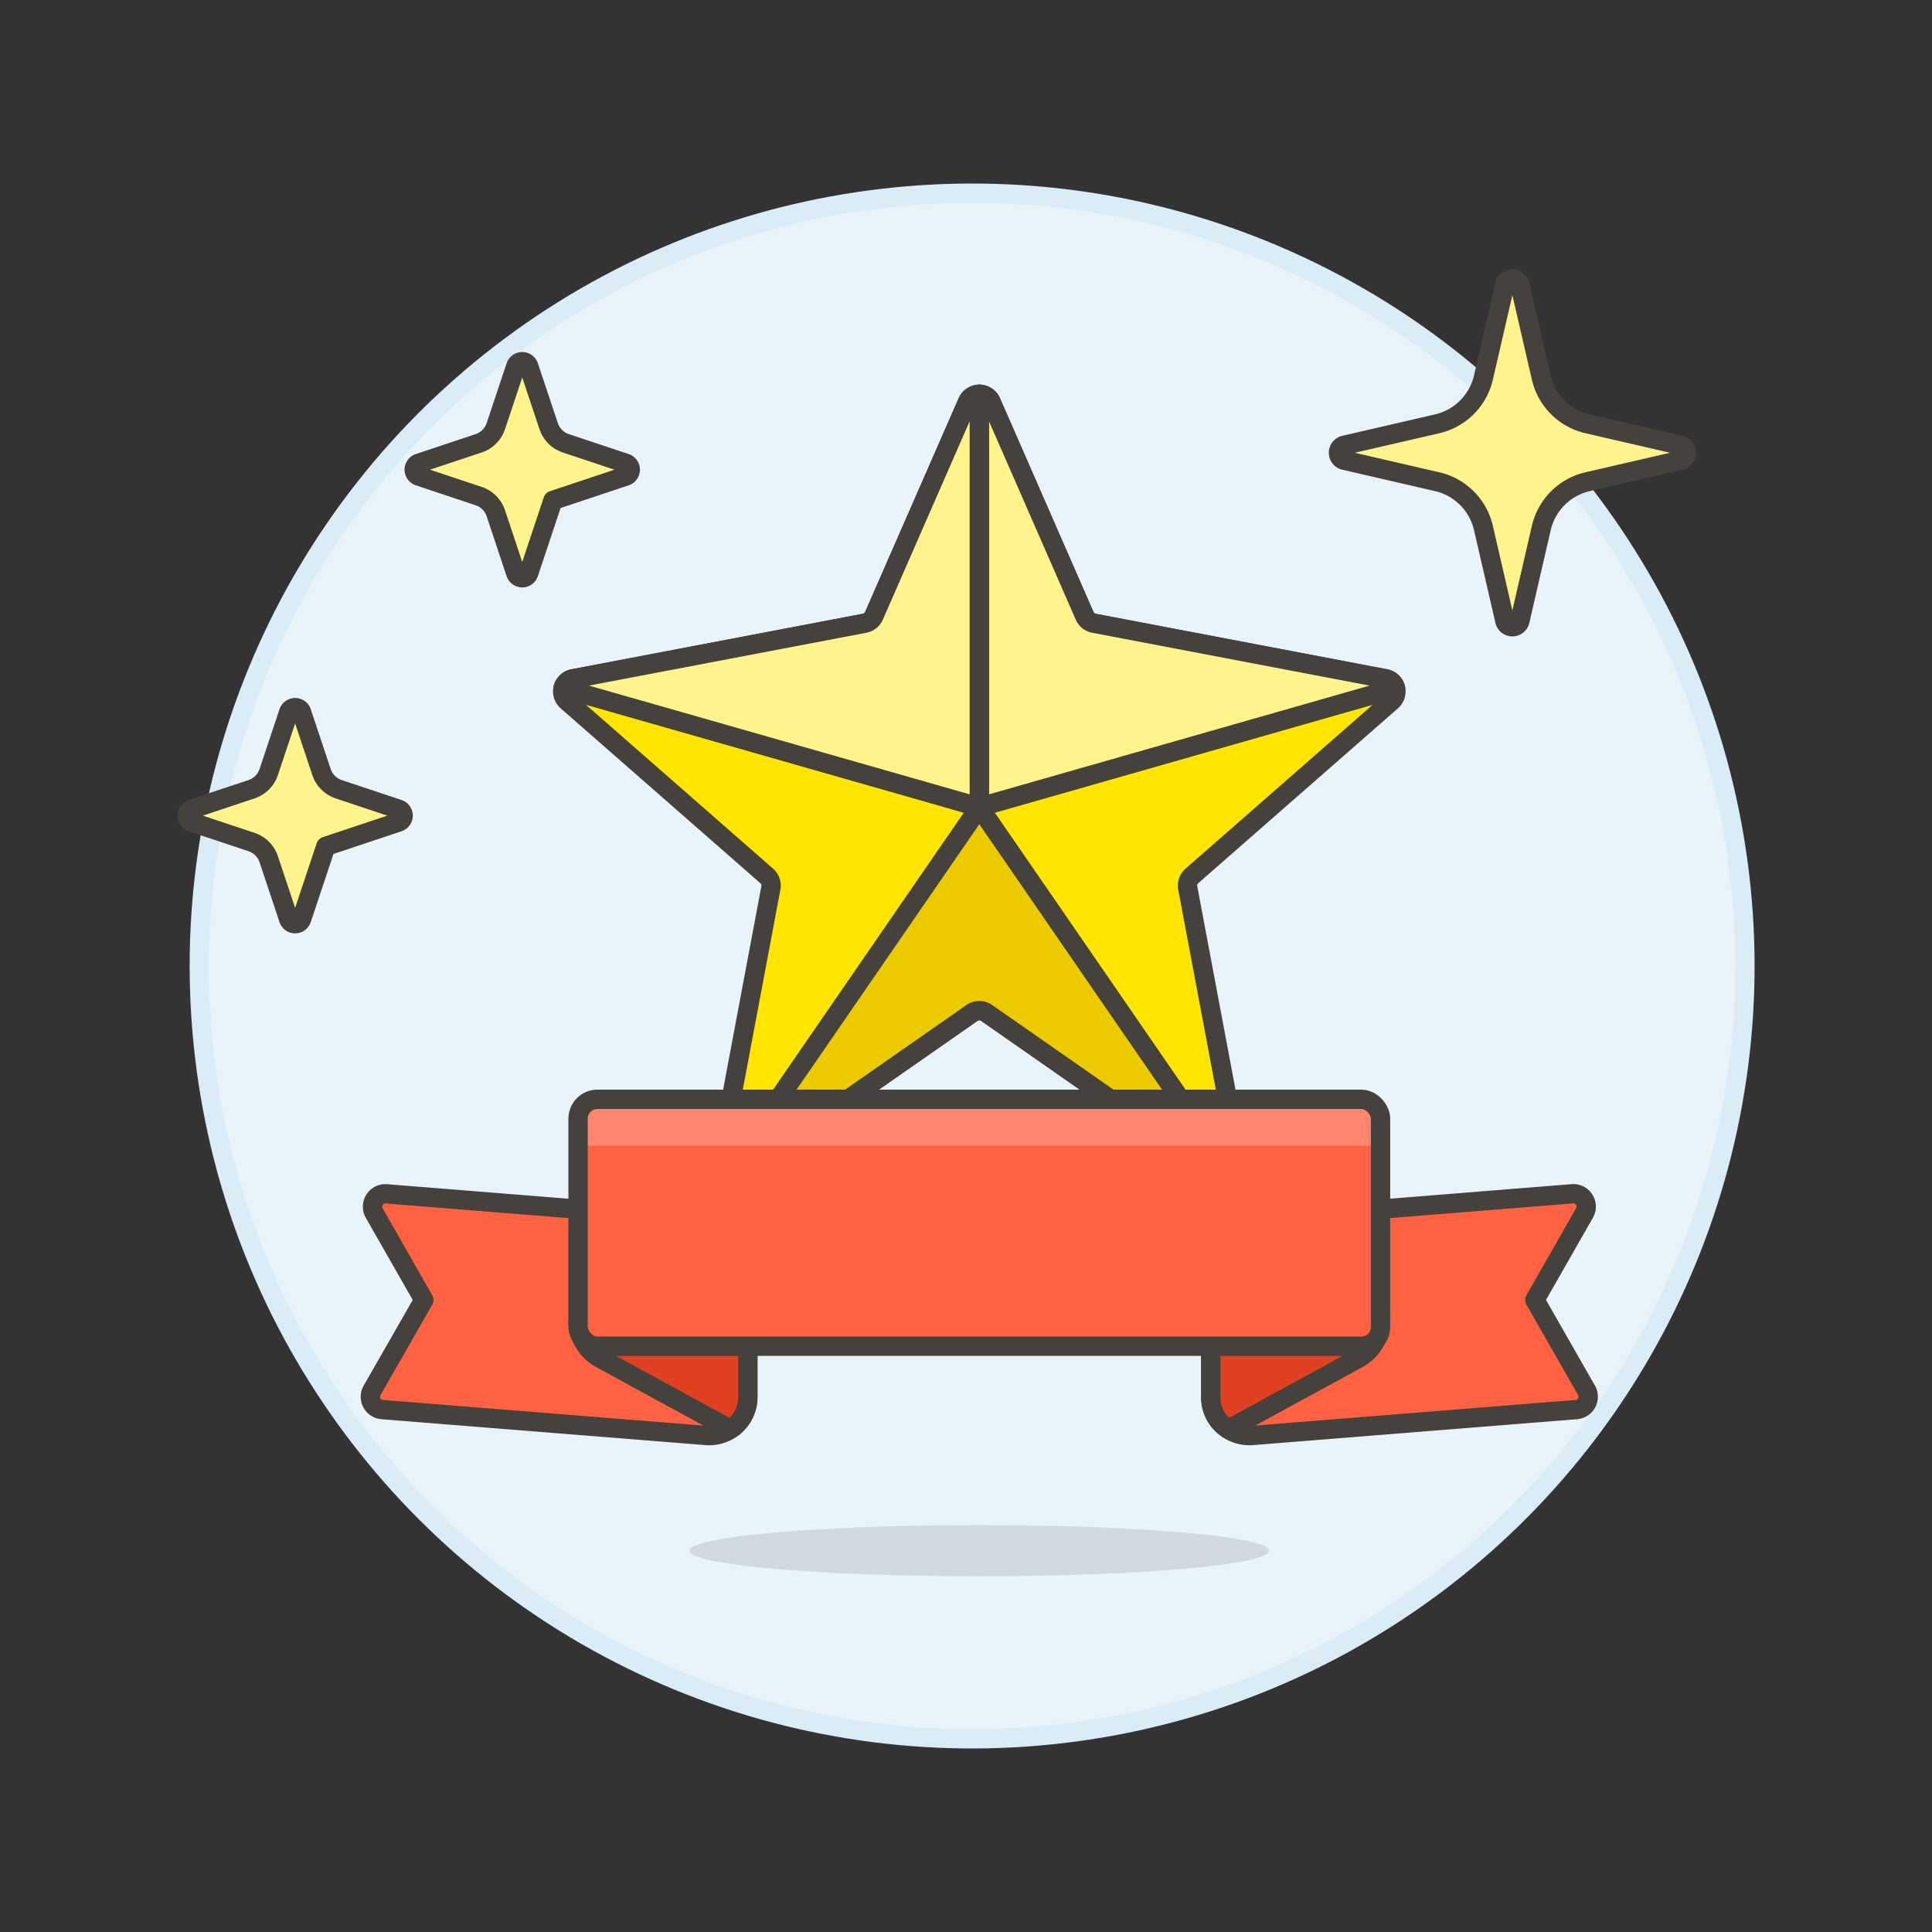
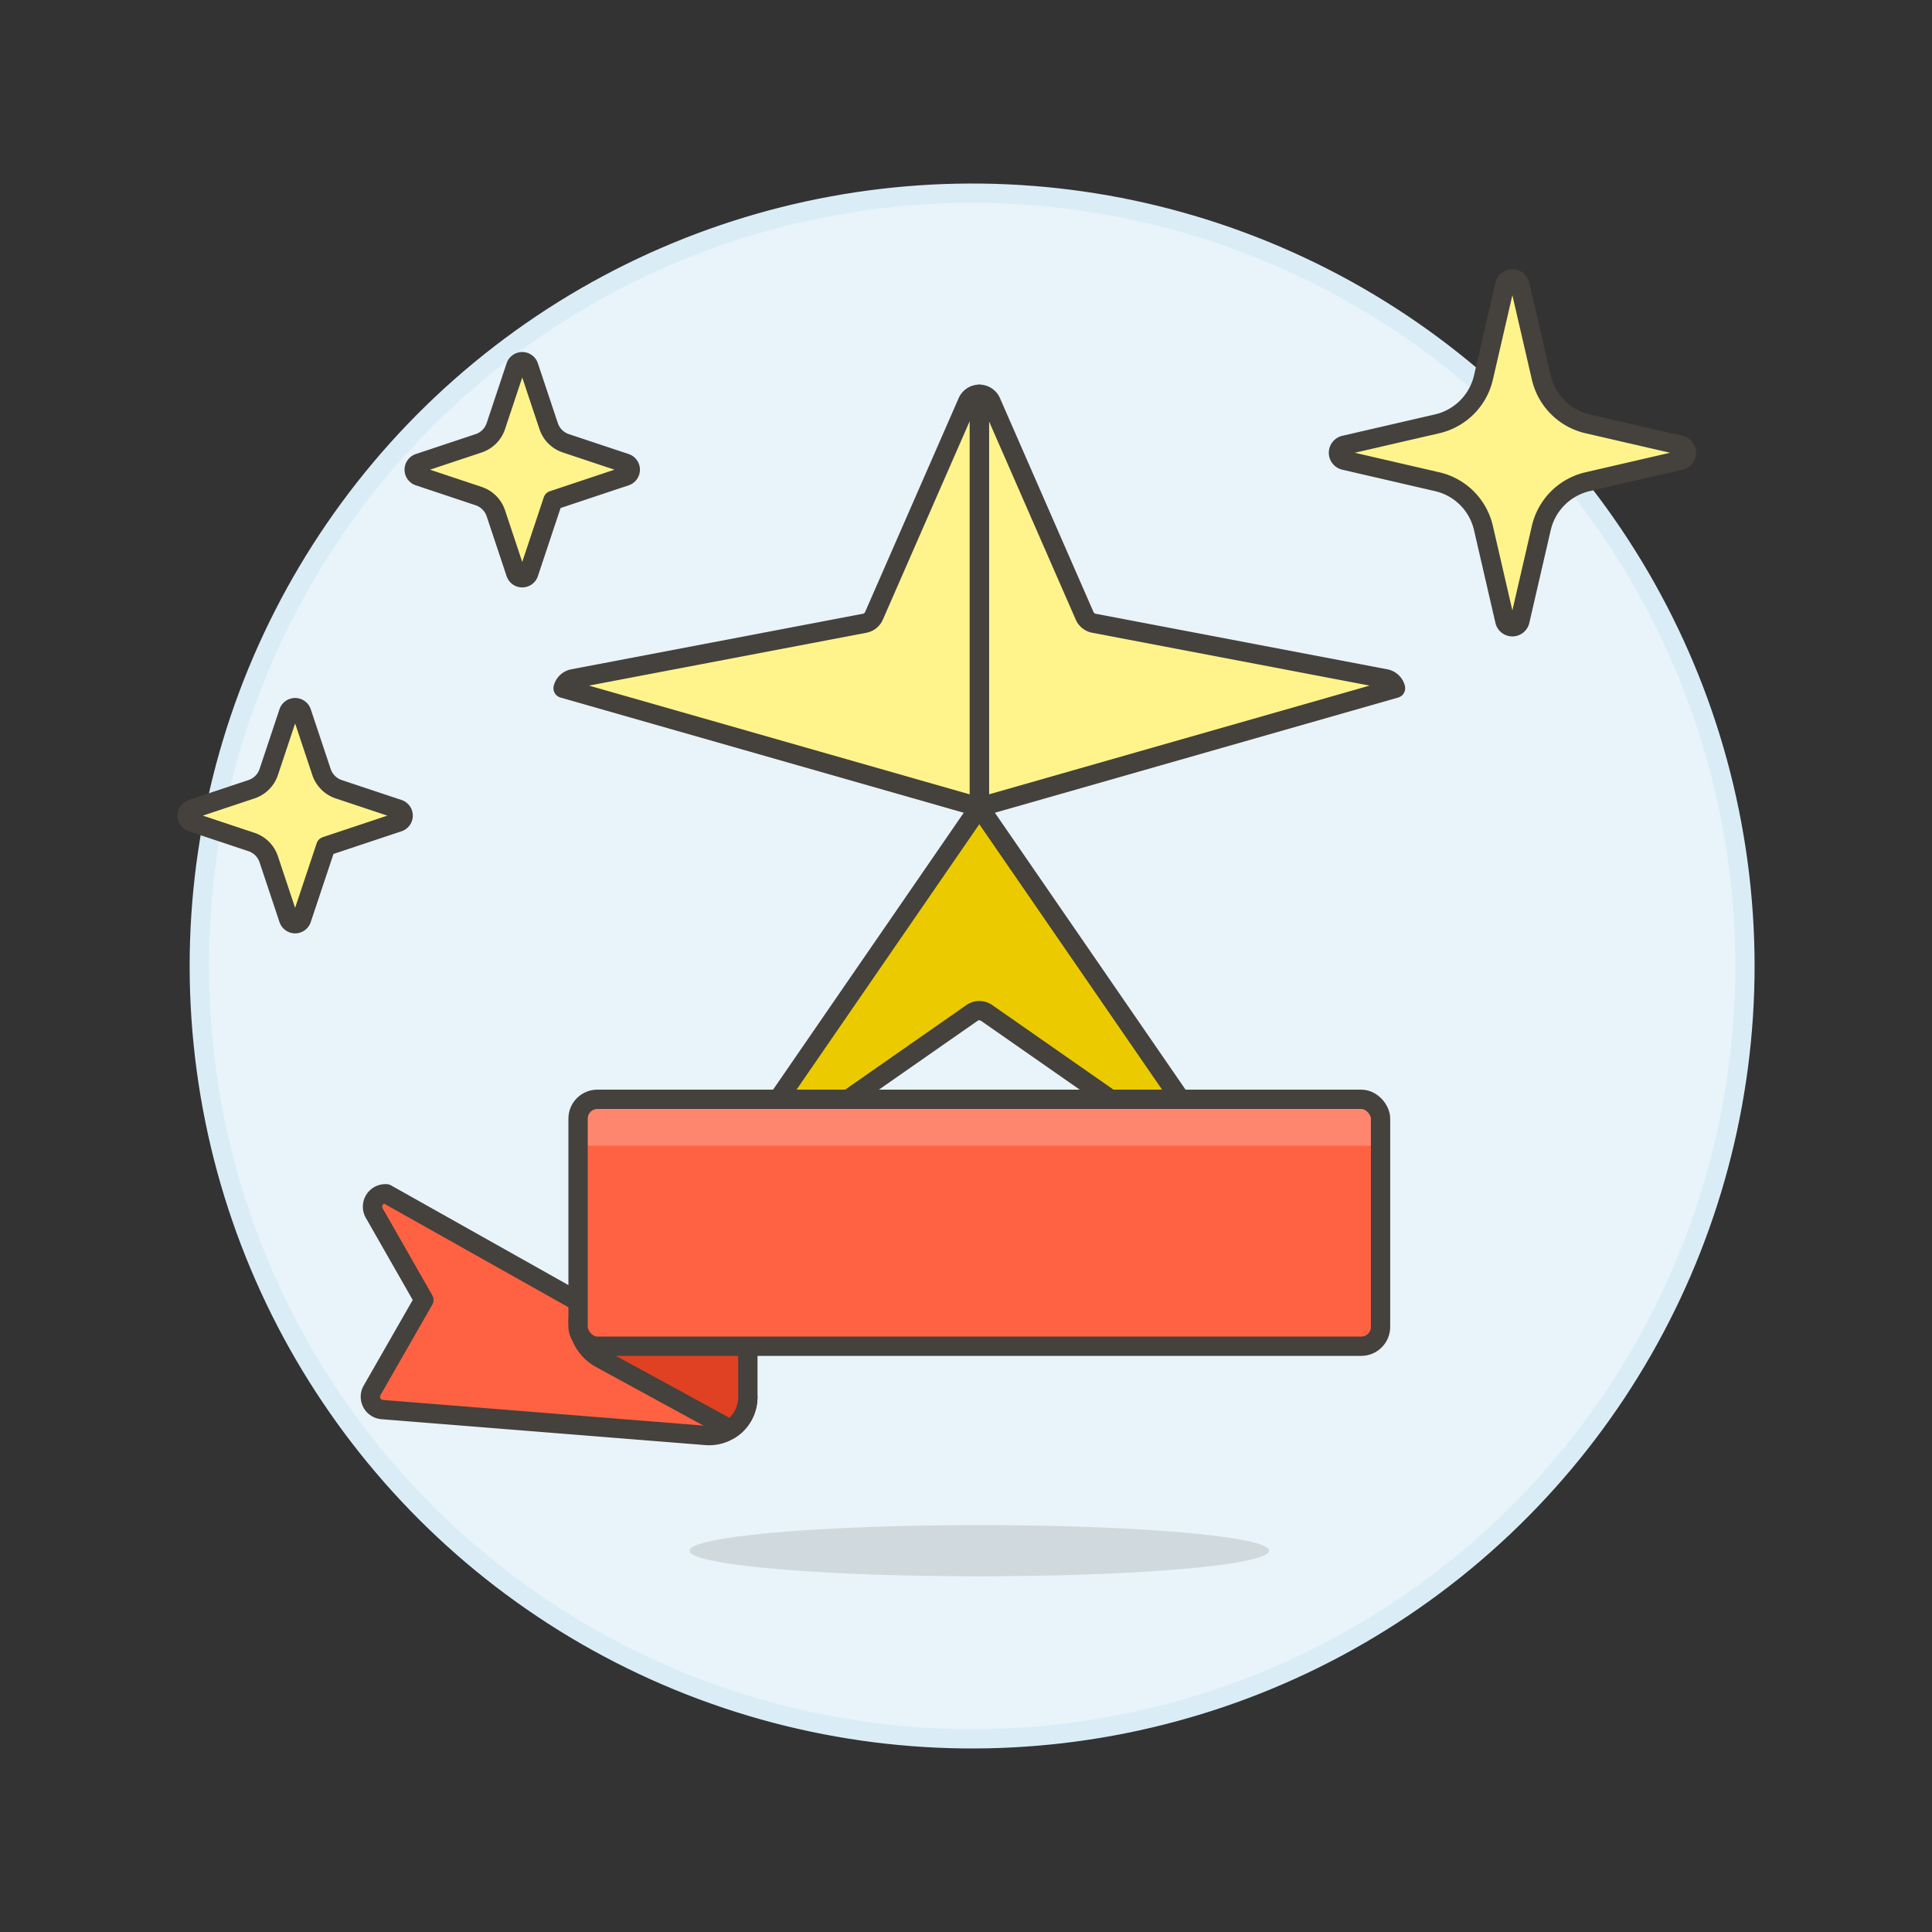
<svg xmlns="http://www.w3.org/2000/svg" viewBox="0 0 100 100">
  <rect x="0" y="0" width="100" height="100" fill="#333333" stroke="none" />
  <g class="nc-icon-wrapper">
    <defs />
    <circle class="a" cx="50.317" cy="50" r="40" transform="rotate(-66.704 50.317 50)" fill="#e8f4fa" stroke="#daedf7" stroke-miterlimit="10" />
-     <path class="b" d="M72.027 36.288a.665.665 0 0 0-.314-1.154L56.625 32.26a.666.666 0 0 1-.486-.387L51.3 20.808a.666.666 0 0 0-1.22 0l-4.842 11.065a.667.667 0 0 1-.485.387l-15.089 2.874a.666.666 0 0 0-.314 1.154l10.334 9.049a.665.665 0 0 1 .216.624l-2.67 14.2a.665.665 0 0 0 1.035.669l12.043-8.4a.665.665 0 0 1 .762 0l12.043 8.4a.666.666 0 0 0 1.035-.669l-2.671-14.2a.667.667 0 0 1 .216-.624z" fill="#ffe500" stroke="#45413c" stroke-linecap="round" stroke-linejoin="round" />
    <path class="c" d="M50.689 41.779L37.555 60.854a.663.663 0 0 0 .71-.023l12.043-8.4a.665.665 0 0 1 .762 0l12.043 8.4a.663.663 0 0 0 .71.023z" stroke="#45413c" stroke-linecap="round" stroke-linejoin="round" fill="#ebcb00" />
    <path class="d" d="M72.231 35.624v-.011a.664.664 0 0 0-.518-.479L56.625 32.26a.666.666 0 0 1-.486-.387L51.3 20.808a.665.665 0 0 0-.61-.4v21.37z" stroke="#45413c" stroke-linecap="round" stroke-linejoin="round" fill="#fff48c" />
    <path class="d" d="M29.147 35.624v-.011a.662.662 0 0 1 .517-.479l15.089-2.874a.667.667 0 0 0 .485-.387l4.841-11.065a.664.664 0 0 1 .61-.4v21.37z" stroke="#45413c" stroke-linecap="round" stroke-linejoin="round" fill="#fff48c" />
    <path class="d" d="M79.778 27.327a3.2 3.2 0 0 1 2.395-2.394l4.806-1.109a.4.4 0 0 0 0-.779l-4.806-1.108a3.2 3.2 0 0 1-2.395-2.395l-1.109-4.8a.4.4 0 0 0-.778 0l-1.108 4.8a3.2 3.2 0 0 1-2.395 2.395l-4.8 1.108a.4.4 0 0 0 0 .779l4.8 1.109a3.192 3.192 0 0 1 2.394 2.394l1.109 4.807a.4.4 0 0 0 .778 0z" stroke="#45413c" stroke-linecap="round" stroke-linejoin="round" fill="#fff48c" />
    <path class="d" d="M16.865 43.806l3.76-1.254a.353.353 0 0 0 0-.67l-3.091-1.03a1.415 1.415 0 0 1-.893-.893l-1.031-3.091a.353.353 0 0 0-.669 0l-1.03 3.09a1.412 1.412 0 0 1-.894.893l-3.092 1.031a.353.353 0 0 0 0 .67l3.092 1.03a1.412 1.412 0 0 1 .893.894l1.031 3.092a.352.352 0 0 0 .669 0z" stroke="#45413c" stroke-linecap="round" stroke-linejoin="round" fill="#fff48c" />
    <path class="d" d="M28.62 25.9l3.761-1.254a.353.353 0 0 0 0-.67l-3.091-1.03a1.408 1.408 0 0 1-.893-.893l-1.031-3.09a.353.353 0 0 0-.67 0l-1.03 3.09a1.412 1.412 0 0 1-.893.893l-3.092 1.03a.353.353 0 0 0 0 .67l3.092 1.031a1.41 1.41 0 0 1 .893.893l1.03 3.093a.353.353 0 0 0 .67 0z" stroke="#45413c" stroke-linecap="round" stroke-linejoin="round" fill="#fff48c" />
    <ellipse class="e" cx="50.689" cy="80.264" rx="15" ry="1.325" fill="#45413c" opacity="0.15" />
-     <path class="f" d="M19.259 71.965a.665.665 0 0 0 .524.994L36.551 74.3a2 2 0 0 0 2.156-1.99v-9.02L20 61.793a.666.666 0 0 0-.631.994l2.569 4.5z" stroke="#45413c" stroke-linecap="round" stroke-linejoin="round" fill="#ff6242" />
+     <path class="f" d="M19.259 71.965a.665.665 0 0 0 .524.994L36.551 74.3a2 2 0 0 0 2.156-1.99L20 61.793a.666.666 0 0 0-.631.994l2.569 4.5z" stroke="#45413c" stroke-linecap="round" stroke-linejoin="round" fill="#ff6242" />
    <path class="g" d="M31.09 70.318l6.71 3.659a1.916 1.916 0 0 0 .267-.2 1.994 1.994 0 0 0 .642-1.467v-3.961h-8.788a2.242 2.242 0 0 0 1.169 1.969z" stroke="#45413c" stroke-linecap="round" stroke-linejoin="round" fill="#e04122" />
-     <path class="f" d="M82.119 71.965a.666.666 0 0 1-.525.994L64.826 74.3a2 2 0 0 1-2.156-1.99v-9.02l18.713-1.5a.666.666 0 0 1 .631.994l-2.57 4.5z" stroke="#45413c" stroke-linecap="round" stroke-linejoin="round" fill="#ff6242" />
-     <path class="g" d="M70.288 70.318l-6.708 3.659a1.921 1.921 0 0 1-.91-1.667v-3.961h8.787a2.244 2.244 0 0 1-1.169 1.969z" stroke="#45413c" stroke-linecap="round" stroke-linejoin="round" fill="#e04122" />
    <rect class="h" x="29.921" y="56.9" width="41.536" height="12.78" rx="1" ry="1" style="" fill="#ff6242" />
    <path class="i" d="M71.457 59.3H29.921v-1.4a1 1 0 0 1 1-1h39.536a1 1 0 0 1 1 1z" style="" fill="#ff866e" />
    <rect class="j" x="29.921" y="56.9" width="41.536" height="12.78" rx="1" ry="1" stroke="#45413c" stroke-linecap="round" stroke-linejoin="round" fill="none" />
  </g>
</svg>